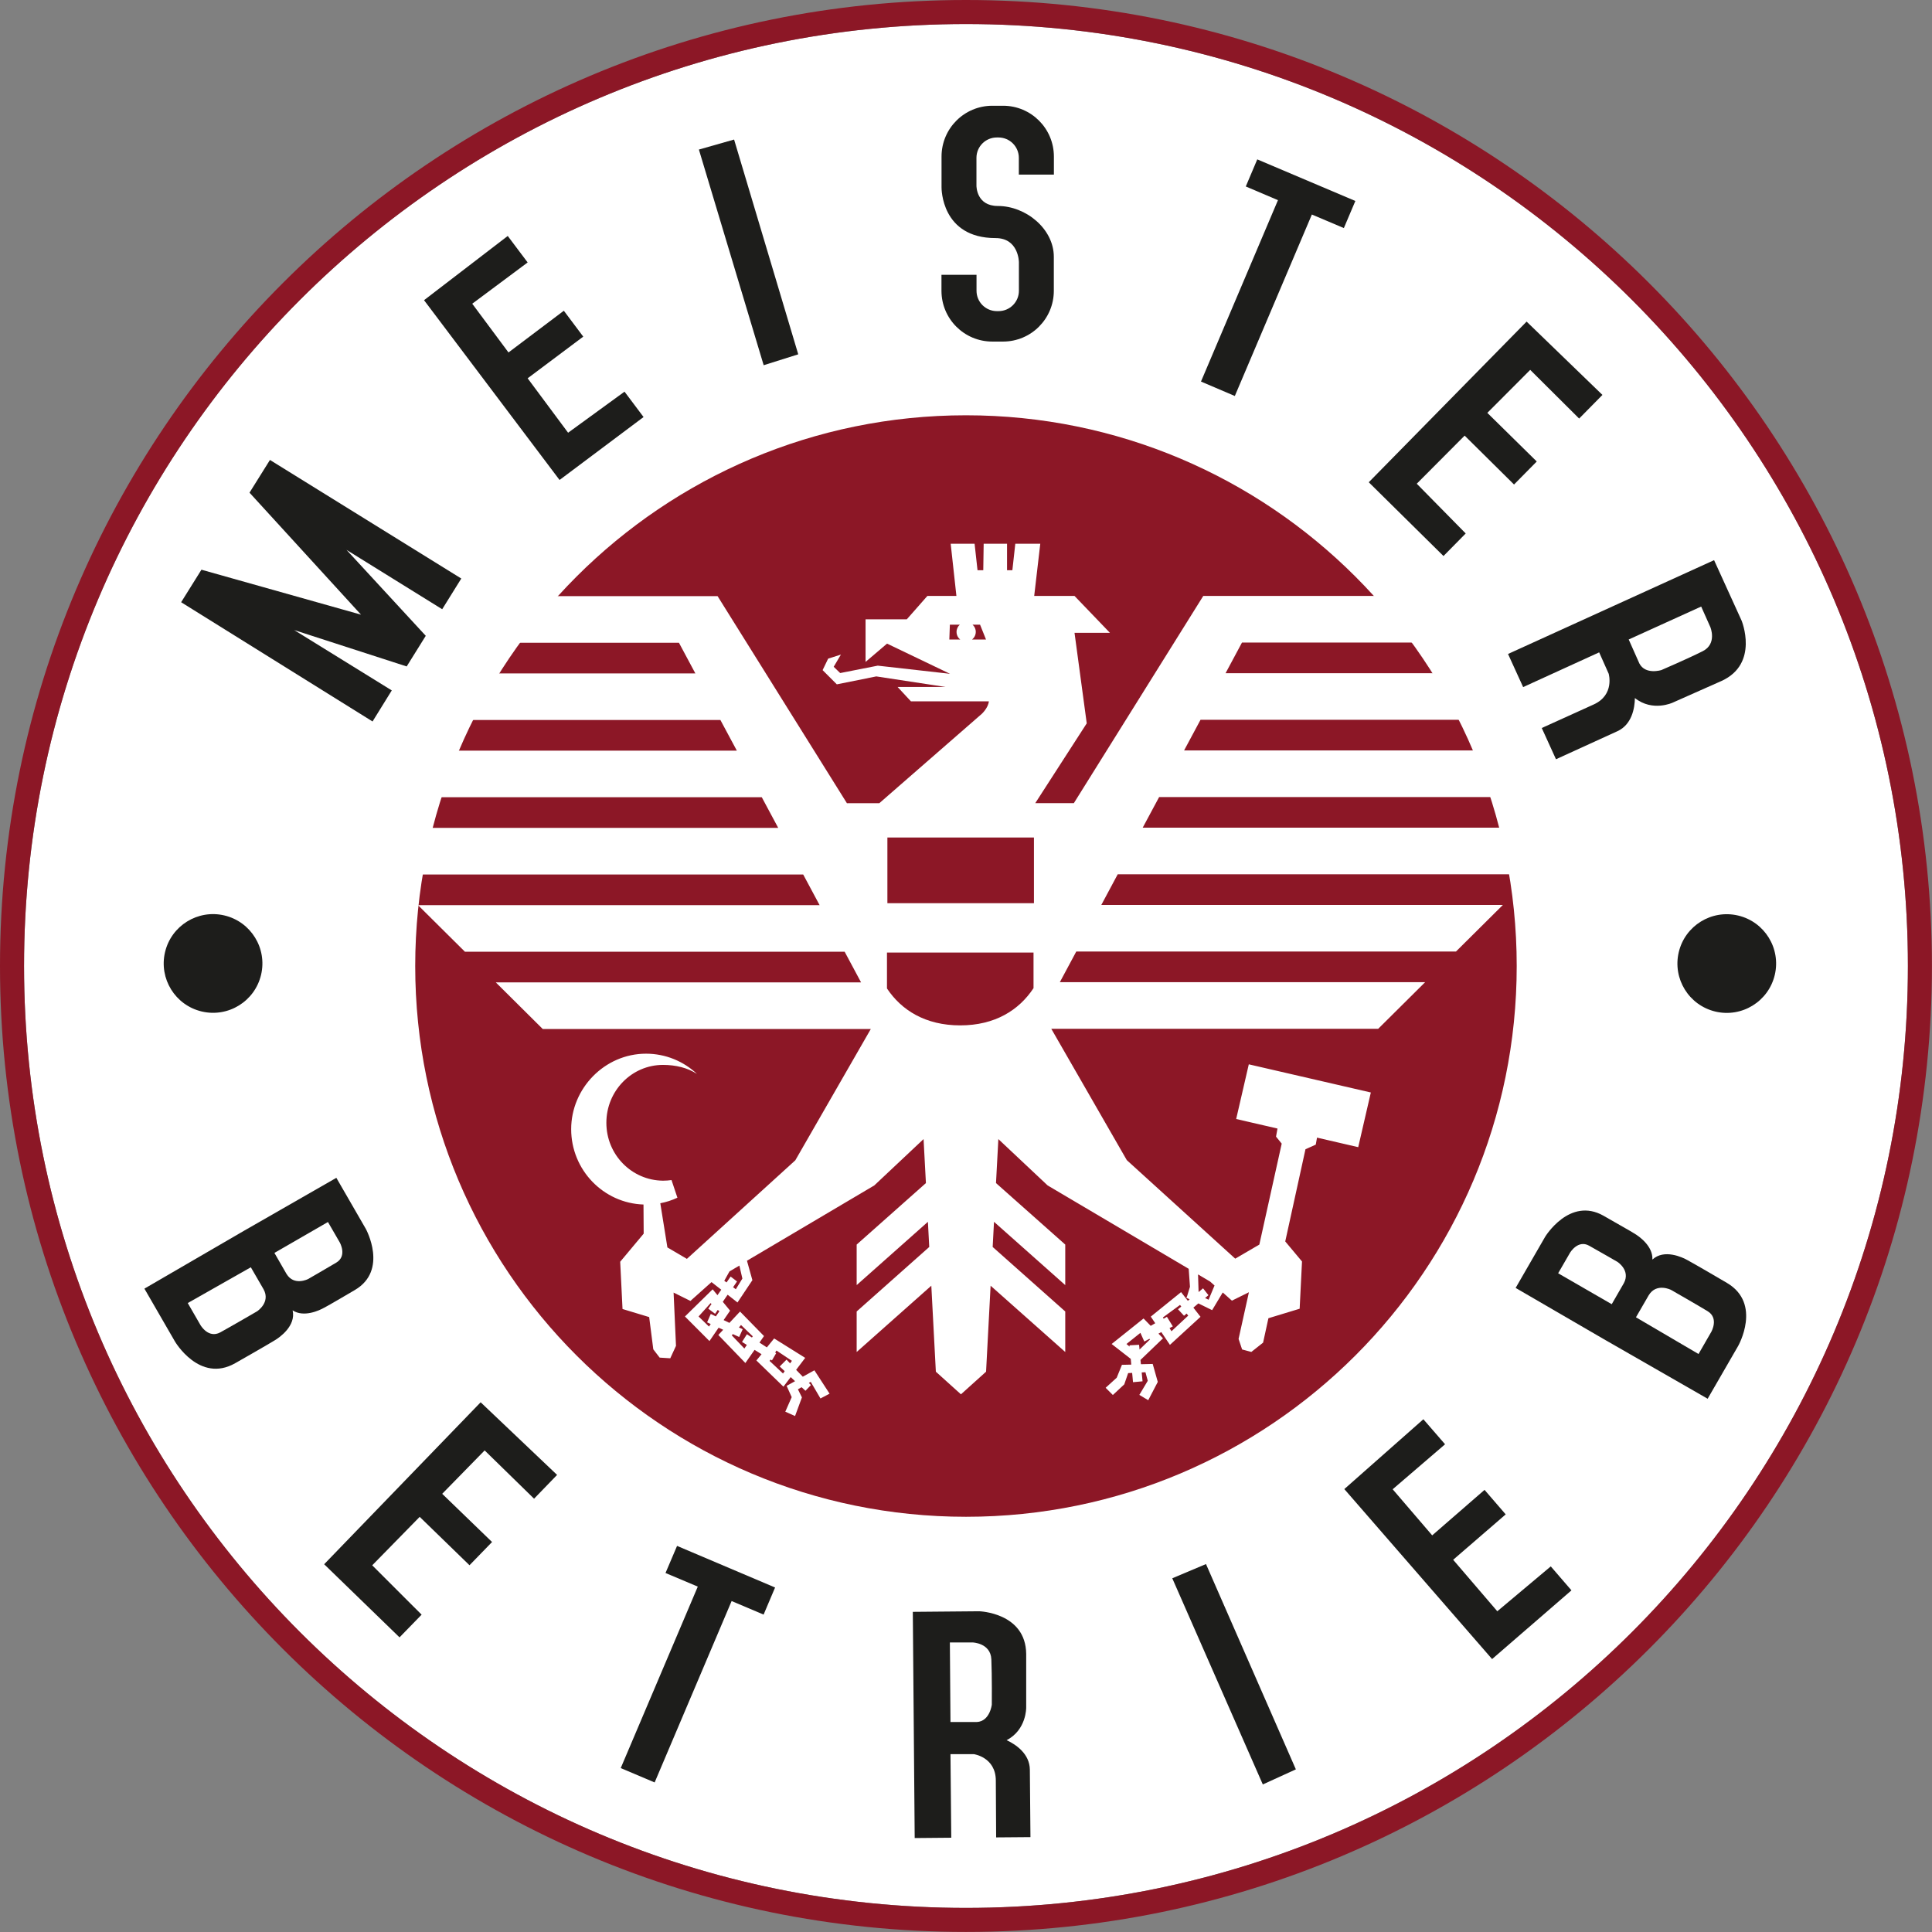
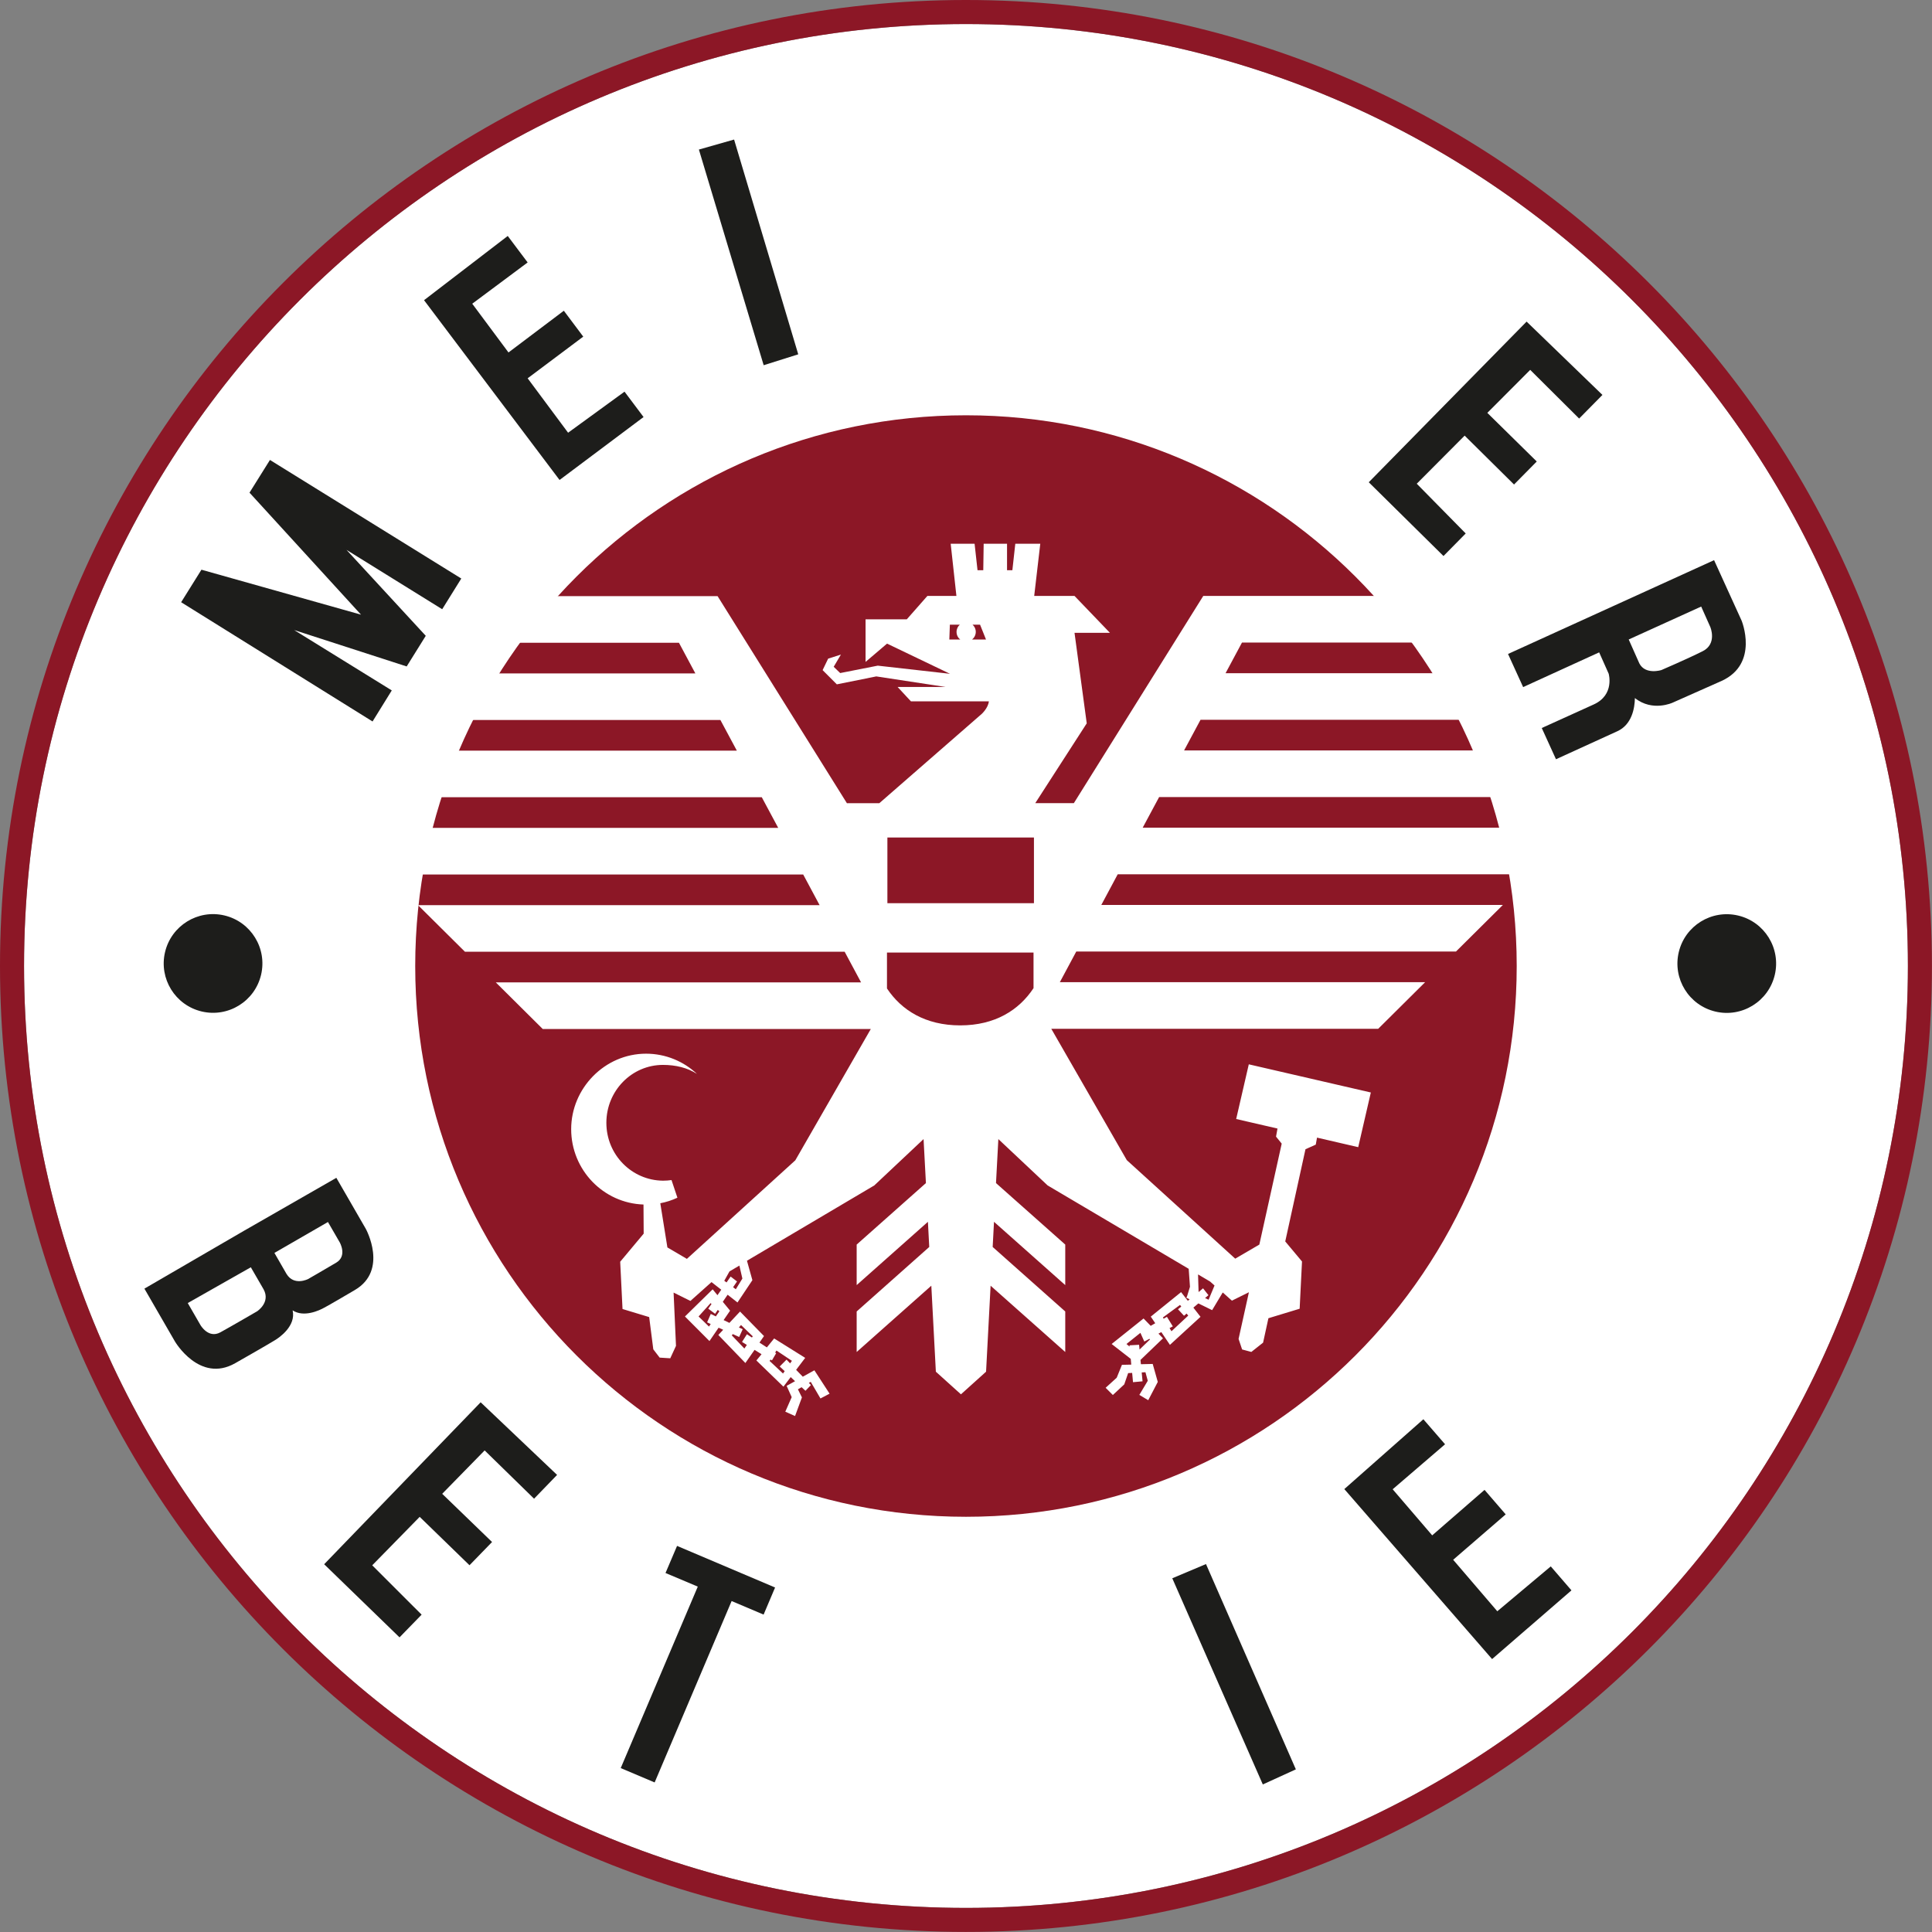
<svg xmlns="http://www.w3.org/2000/svg" width="83" height="83" viewBox="0 0 83 83" fill="none">
  <rect x="0" y="0" width="83" height="83" fill="#808080" stroke="none" />
  <g clip-path="url(#clip0_4127_610)">
    <path d="M41.499 81.965C63.847 81.965 81.965 63.847 81.965 41.499C81.965 19.15 63.847 1.033 41.499 1.033C19.15 1.033 1.033 19.15 1.033 41.499C1.033 63.847 19.15 81.965 41.499 81.965Z" fill="white" />
    <path fill-rule="evenodd" clip-rule="evenodd" d="M14.089 52.498L14.597 53.376C14.597 53.376 14.927 53.956 14.448 54.242C14.04 54.486 13.237 54.948 13.237 54.948C13.237 54.948 12.632 55.261 12.308 54.727L11.789 53.826L14.089 52.498ZM10.776 54.443L8.066 55.98L8.611 56.924C8.611 56.924 8.949 57.518 9.463 57.24C9.893 57.005 11.043 56.336 11.043 56.336C11.043 56.336 11.634 55.955 11.324 55.39L10.776 54.443ZM12.572 56.296C12.721 56.959 12.018 57.458 11.78 57.595C11.78 57.595 11.425 57.813 10.102 58.565C8.571 59.434 7.515 57.63 7.515 57.63L6.204 55.361L10.518 52.854L10.575 52.822L14.45 50.6L15.718 52.797C15.718 52.797 16.691 54.569 15.248 55.418C13.98 56.164 13.934 56.176 13.934 56.176C13.719 56.299 13.051 56.609 12.569 56.293L12.572 56.296Z" fill="#1D1D1B" />
-     <path d="M41.499 65.162C54.566 65.162 65.159 54.569 65.159 41.501C65.159 28.434 54.566 17.841 41.499 17.841C28.431 17.841 17.838 28.434 17.838 41.501C17.838 54.569 28.431 65.162 41.499 65.162Z" fill="#8C1726" />
+     <path d="M41.499 65.162C54.566 65.162 65.159 54.569 65.159 41.501C65.159 28.434 54.566 17.841 41.499 17.841C28.431 17.841 17.838 28.434 17.838 41.501C17.838 54.569 28.431 65.162 41.499 65.162" fill="#8C1726" />
    <path fill-rule="evenodd" clip-rule="evenodd" d="M36.402 34.506H37.776L42.181 30.665C42.181 30.665 42.451 30.418 42.482 30.131H39.135L38.561 29.512H40.621L37.646 29.059L35.951 29.4L35.34 28.789L35.578 28.296L36.126 28.121L35.816 28.646L36.095 28.915L37.709 28.597L40.813 28.947L38.108 27.65L37.185 28.436V26.606H38.957L39.841 25.602H41.088L40.842 23.359H41.869L41.995 24.498H42.242L42.259 23.359H43.263V24.498H43.492L43.618 23.359H44.691L44.43 25.602H46.162L47.683 27.186H46.162L46.687 31.075L44.476 34.503H46.134L51.693 25.602H59.968C60.518 26.242 61.037 26.91 61.519 27.605H53.356L52.651 28.921H62.374C62.767 29.569 63.128 30.238 63.458 30.923H51.575L50.869 32.24H64.043C64.313 32.894 64.554 33.562 64.766 34.242H49.797L49.091 35.558H65.136C65.3 36.215 65.437 36.883 65.549 37.56H48.018L47.313 38.877H64.565L62.549 40.879H46.237L45.531 42.196H61.224L59.208 44.198H45.164L48.408 49.84L53.066 54.073L54.102 53.468L55.063 49.131L54.819 48.83L54.882 48.483L53.107 48.073L53.649 45.724L58.892 46.934L58.35 49.283L56.58 48.873L56.526 49.174L56.084 49.372L55.215 53.333L55.935 54.194L55.834 56.224L54.492 56.632L54.263 57.681L53.758 58.08L53.362 57.974L53.21 57.521L53.654 55.516L52.923 55.877L52.53 55.525L52.074 56.285L51.483 55.995L51.268 56.176L51.575 56.571L50.261 57.776L49.891 57.228L49.768 57.294L49.963 57.495L48.996 58.424L49.014 58.608L49.521 58.596L49.739 59.368L49.329 60.154L48.947 59.925L49.309 59.319L49.209 58.952L49.048 58.961L49.085 59.342L48.675 59.38L48.638 58.981L48.466 58.989L48.299 59.474L47.809 59.93L47.499 59.62L47.975 59.187L48.199 58.634L48.6 58.625L48.578 58.378L47.757 57.739L49.128 56.643L49.435 56.959L49.63 56.847L49.438 56.563L50.74 55.51L51.03 55.883L51.107 55.82L50.964 55.751L50.993 55.7L51.122 55.281L51.067 54.509L45.007 50.927L42.89 48.936L42.789 50.826L45.764 53.468V55.209L42.703 52.49L42.646 53.571L45.764 56.342V58.083L42.557 55.235L42.362 58.929L41.283 59.901L40.205 58.929L40.01 55.235L36.803 58.083V56.342L39.921 53.571L39.864 52.49L36.803 55.209V53.468L39.778 50.826L39.677 48.936L37.56 50.927L32.09 54.162L32.323 54.997L31.683 55.955L31.259 55.622L31.052 55.926L31.365 56.307L31.087 56.712L31.336 56.832L31.792 56.345L32.822 57.398L32.627 57.679L32.945 57.885L33.258 57.501L34.592 58.335L34.202 58.849L34.488 59.144L34.987 58.869L35.639 59.873L35.248 60.079L34.83 59.365L34.749 59.411L34.838 59.503L34.603 59.749L34.437 59.595L34.279 59.686L34.451 60.033L34.156 60.834L33.737 60.647L34.012 60.022L33.794 59.537L34.156 59.337L33.969 59.161L33.657 59.572L32.495 58.447L32.716 58.178L32.417 57.991L32.022 58.556L30.86 57.352L31.069 57.128L30.872 57.039L30.479 57.613L29.426 56.557L30.616 55.39L30.823 55.642L30.986 55.407L30.567 55.08L29.661 55.889L28.938 55.53L29.041 57.819L28.795 58.353L28.339 58.324L28.066 57.968L27.889 56.583L26.744 56.236L26.644 54.205L27.653 52.998L27.645 51.747C25.921 51.69 24.538 50.261 24.538 48.509C24.538 46.756 25.978 45.267 27.754 45.267C28.6 45.267 29.369 45.597 29.942 46.136C29.538 45.873 29.03 45.749 28.482 45.749C27.14 45.749 26.05 46.862 26.05 48.236C26.05 49.61 27.14 50.709 28.482 50.723C28.606 50.723 28.729 50.714 28.849 50.697L29.102 51.454C28.869 51.563 28.626 51.644 28.367 51.692L28.672 53.591L29.509 54.082L34.167 49.848L37.411 44.206H23.316L21.3 42.204H36.992L36.287 40.888H19.975L17.958 38.886H35.211L34.506 37.569H17.431C17.54 36.892 17.677 36.224 17.844 35.567H33.433L32.727 34.25H18.214C18.426 33.571 18.667 32.902 18.936 32.248H31.655L30.949 30.932H19.524C19.854 30.246 20.219 29.578 20.609 28.93H29.873L29.168 27.613H21.461C21.942 26.919 22.462 26.251 23.012 25.611H30.828L36.387 34.511L36.402 34.506ZM49.96 56.6L49.992 56.652L50.132 56.571L50.385 56.982L50.244 57.056L50.327 57.191L51.047 56.52L50.978 56.431L50.866 56.526L50.608 56.247L50.749 56.13L50.694 56.061L49.957 56.6H49.96ZM48.936 57.776L48.956 57.977L49.407 57.541L49.378 57.518L49.16 57.633L48.993 57.26L48.394 57.739L48.529 57.851L48.523 57.796L48.933 57.773L48.936 57.776ZM33.789 58.41L33.944 58.571L34.021 58.462L33.358 58.02L33.301 58.106L33.344 58.135L33.163 58.444L33.103 58.407L33.063 58.467L33.639 59.007L33.711 58.906L33.496 58.705L33.791 58.41H33.789ZM31.835 56.924L31.744 57.028L31.907 57.105L31.755 57.438L31.483 57.314L31.437 57.366L31.979 57.934L32.085 57.779L31.878 57.65L32.088 57.32L32.303 57.461L32.34 57.409L31.835 56.924ZM30.011 56.557L30.459 56.99L30.533 56.881L30.378 56.809L30.536 56.448L30.754 56.554L30.903 56.336L30.837 56.273L30.722 56.442L30.427 56.221L30.567 56.021L30.527 55.983L30.008 56.56L30.011 56.557ZM31.766 54.369L31.339 54.621L31.115 55.023L31.213 55.094L31.388 54.842L31.663 55.051L31.494 55.301L31.611 55.387L31.893 54.928L31.764 54.369H31.766ZM52.177 55.226L51.988 55.057L51.469 54.75L51.492 55.507L51.684 55.347L51.916 55.642L51.77 55.765L51.922 55.837L52.177 55.226ZM40.807 26.836L40.784 27.473H41.252C41.154 27.398 41.094 27.28 41.094 27.145C41.094 27.022 41.149 26.91 41.235 26.836H40.807ZM41.78 26.836C41.866 26.91 41.92 27.022 41.92 27.145C41.92 27.277 41.857 27.395 41.763 27.473H42.359L42.104 26.836H41.78ZM44.401 42.456V40.922H38.105V42.465C38.725 43.397 39.755 44.051 41.252 44.051C42.749 44.051 43.776 43.394 44.398 42.456H44.401ZM38.123 35.98V38.802H44.419V35.98H38.123Z" fill="white" />
    <path fill-rule="evenodd" clip-rule="evenodd" d="M1.033 41.499C1.033 19.152 19.152 1.033 41.499 1.033C63.846 1.033 81.965 19.149 81.965 41.499C81.965 63.848 63.848 81.965 41.499 81.965C19.149 81.965 1.033 63.848 1.033 41.499ZM0 41.499C0 18.581 18.581 0 41.499 0C64.416 0 82.997 18.581 82.997 41.499C82.997 64.416 64.416 82.997 41.499 82.997C18.581 82.997 0 64.419 0 41.499Z" fill="#8C1726" />
    <path fill-rule="evenodd" clip-rule="evenodd" d="M18.217 12.896L21.813 10.137L22.668 11.275L20.288 13.048L21.845 15.142L24.223 13.349L25.057 14.462L22.668 16.252L24.406 18.59L26.83 16.826L27.648 17.916L24.039 20.62L18.217 12.896Z" fill="#1D1D1B" />
    <path fill-rule="evenodd" clip-rule="evenodd" d="M11.597 19.76L19.817 24.854L18.997 26.173L14.886 23.623L18.291 27.315L17.471 28.631L12.638 27.068L16.831 29.661L16.005 30.995L7.782 25.872L8.654 24.475L15.509 26.406L10.719 21.165L11.597 19.76Z" fill="#1D1D1B" />
    <path fill-rule="evenodd" clip-rule="evenodd" d="M30.025 6.425L31.537 5.995L34.293 15.222L32.808 15.69L30.025 6.425Z" fill="#1D1D1B" />
-     <path fill-rule="evenodd" clip-rule="evenodd" d="M41.952 11.806V12.492C41.952 12.973 42.342 13.366 42.827 13.366H42.898C43.38 13.366 43.773 12.976 43.773 12.492V11.267C43.773 11.224 43.75 10.228 42.769 10.228C40.432 10.228 40.449 8.086 40.449 8.046V6.726C40.449 5.519 41.427 4.543 42.632 4.543H43.093C44.301 4.543 45.276 5.522 45.276 6.726V7.501H43.77V6.781C43.77 6.299 43.38 5.906 42.895 5.906H42.824C42.342 5.906 41.949 6.296 41.949 6.781V7.974C41.949 8.003 41.949 8.849 42.867 8.849C44.072 8.849 45.273 9.83 45.273 11.034V12.492C45.273 13.699 44.295 14.674 43.09 14.674H42.629C41.421 14.674 40.446 13.696 40.446 12.492V11.806H41.952Z" fill="#1D1D1B" />
-     <path d="M54.013 6.847L58.227 8.634L57.733 9.798L56.359 9.216L53.049 17.012L51.595 16.392L54.902 8.599L53.52 8.011L54.013 6.847Z" fill="#1D1D1B" />
    <path fill-rule="evenodd" clip-rule="evenodd" d="M65.584 13.816L68.842 16.966L67.841 17.981L65.739 15.89L63.897 17.737L66.02 19.826L65.044 20.815L62.922 18.715L60.865 20.781L62.968 22.918L62.013 23.887L58.803 20.718L65.584 13.816Z" fill="#1D1D1B" />
    <path fill-rule="evenodd" clip-rule="evenodd" d="M20.649 60.243L23.933 63.363L22.944 64.385L20.821 62.311L18.997 64.175L21.139 66.246L20.17 67.244L18.03 65.165L15.991 67.247L18.113 69.367L17.164 70.342L13.926 67.201L20.649 60.243Z" fill="#1D1D1B" />
    <path fill-rule="evenodd" clip-rule="evenodd" d="M57.753 63.972L61.149 60.972L62.081 62.047L59.83 63.98L61.528 65.96L63.777 64.006L64.686 65.059L62.429 67.009L64.325 69.221L66.622 67.293L67.511 68.323L64.101 71.275L57.753 63.972Z" fill="#1D1D1B" />
    <path fill-rule="evenodd" clip-rule="evenodd" d="M50.362 67.804L51.81 67.193L55.671 76.013L54.251 76.661L50.362 67.804Z" fill="#1D1D1B" />
-     <path fill-rule="evenodd" clip-rule="evenodd" d="M39.296 78.97L39.215 69.246L42.066 69.221C42.066 69.221 44.066 69.278 44.086 71.053V73.357C44.086 73.357 44.103 74.315 43.245 74.759C43.644 74.943 44.235 75.344 44.243 76.024C44.249 76.478 44.269 78.924 44.269 78.924L42.795 78.936L42.781 76.489C42.775 75.485 41.834 75.359 41.834 75.359H40.833L40.867 78.95L39.299 78.964L39.296 78.97ZM40.833 73.982L40.807 70.56H41.774C41.774 70.56 42.554 70.575 42.589 71.283C42.62 71.994 42.609 73.231 42.609 73.231C42.609 73.231 42.528 73.948 41.966 73.979H40.839L40.833 73.982Z" fill="#1D1D1B" />
    <path d="M29.087 66.413L33.298 68.2L32.805 69.364L31.431 68.782L28.124 76.575L26.667 75.958L29.977 68.162L28.591 67.577L29.087 66.413Z" fill="#1D1D1B" />
    <path d="M11.216 41.878C11.485 40.739 10.779 39.597 9.64 39.328C8.501 39.059 7.359 39.765 7.09 40.904C6.821 42.044 7.527 43.185 8.666 43.454C9.805 43.723 10.947 43.017 11.216 41.878Z" fill="#1D1D1B" />
    <path d="M76.246 41.882C76.515 40.742 75.809 39.6 74.67 39.332C73.531 39.063 72.389 39.768 72.12 40.908C71.851 42.047 72.557 43.189 73.696 43.458C74.835 43.727 75.977 43.021 76.246 41.882Z" fill="#1D1D1B" />
    <path fill-rule="evenodd" clip-rule="evenodd" d="M64.786 28.095L73.638 24.065L74.82 26.661C74.82 26.661 75.583 28.508 73.965 29.251L71.859 30.186C71.859 30.186 70.993 30.593 70.236 29.988C70.23 30.427 70.104 31.13 69.485 31.413C69.074 31.603 66.846 32.618 66.846 32.618L66.235 31.276L68.463 30.266C69.379 29.853 69.109 28.941 69.109 28.941L68.701 28.026L65.435 29.518L64.783 28.089L64.786 28.095ZM69.969 27.473L73.084 26.058L73.477 26.939C73.477 26.939 73.781 27.659 73.147 27.977C72.513 28.296 71.375 28.786 71.375 28.786C71.375 28.786 70.689 29.004 70.428 28.502L69.969 27.47V27.473Z" fill="#1D1D1B" />
-     <path fill-rule="evenodd" clip-rule="evenodd" d="M66.94 54.699L67.448 53.821C67.448 53.821 67.787 53.244 68.271 53.517C68.687 53.749 69.487 54.211 69.487 54.211C69.487 54.211 70.061 54.578 69.76 55.129L69.241 56.029L66.94 54.701V54.699ZM70.282 56.592L72.97 58.169L73.514 57.225C73.514 57.225 73.859 56.635 73.362 56.331C72.944 56.075 71.791 55.416 71.791 55.416C71.791 55.416 71.165 55.094 70.83 55.645L70.282 56.592ZM70.99 54.111C71.49 53.649 72.273 54.007 72.511 54.145C72.511 54.145 72.878 54.343 74.189 55.114C75.706 56.006 74.673 57.822 74.673 57.822L73.362 60.091L69.034 57.607L68.977 57.575L65.113 55.33L66.381 53.132C66.381 53.132 67.431 51.403 68.888 52.229C70.17 52.955 70.202 52.986 70.202 52.986C70.417 53.109 71.019 53.537 70.988 54.111H70.99Z" fill="#1D1D1B" />
  </g>
  <defs>
    <clipPath id="clip0_4127_610">
      <rect width="83" height="83" fill="white" />
    </clipPath>
  </defs>
</svg>